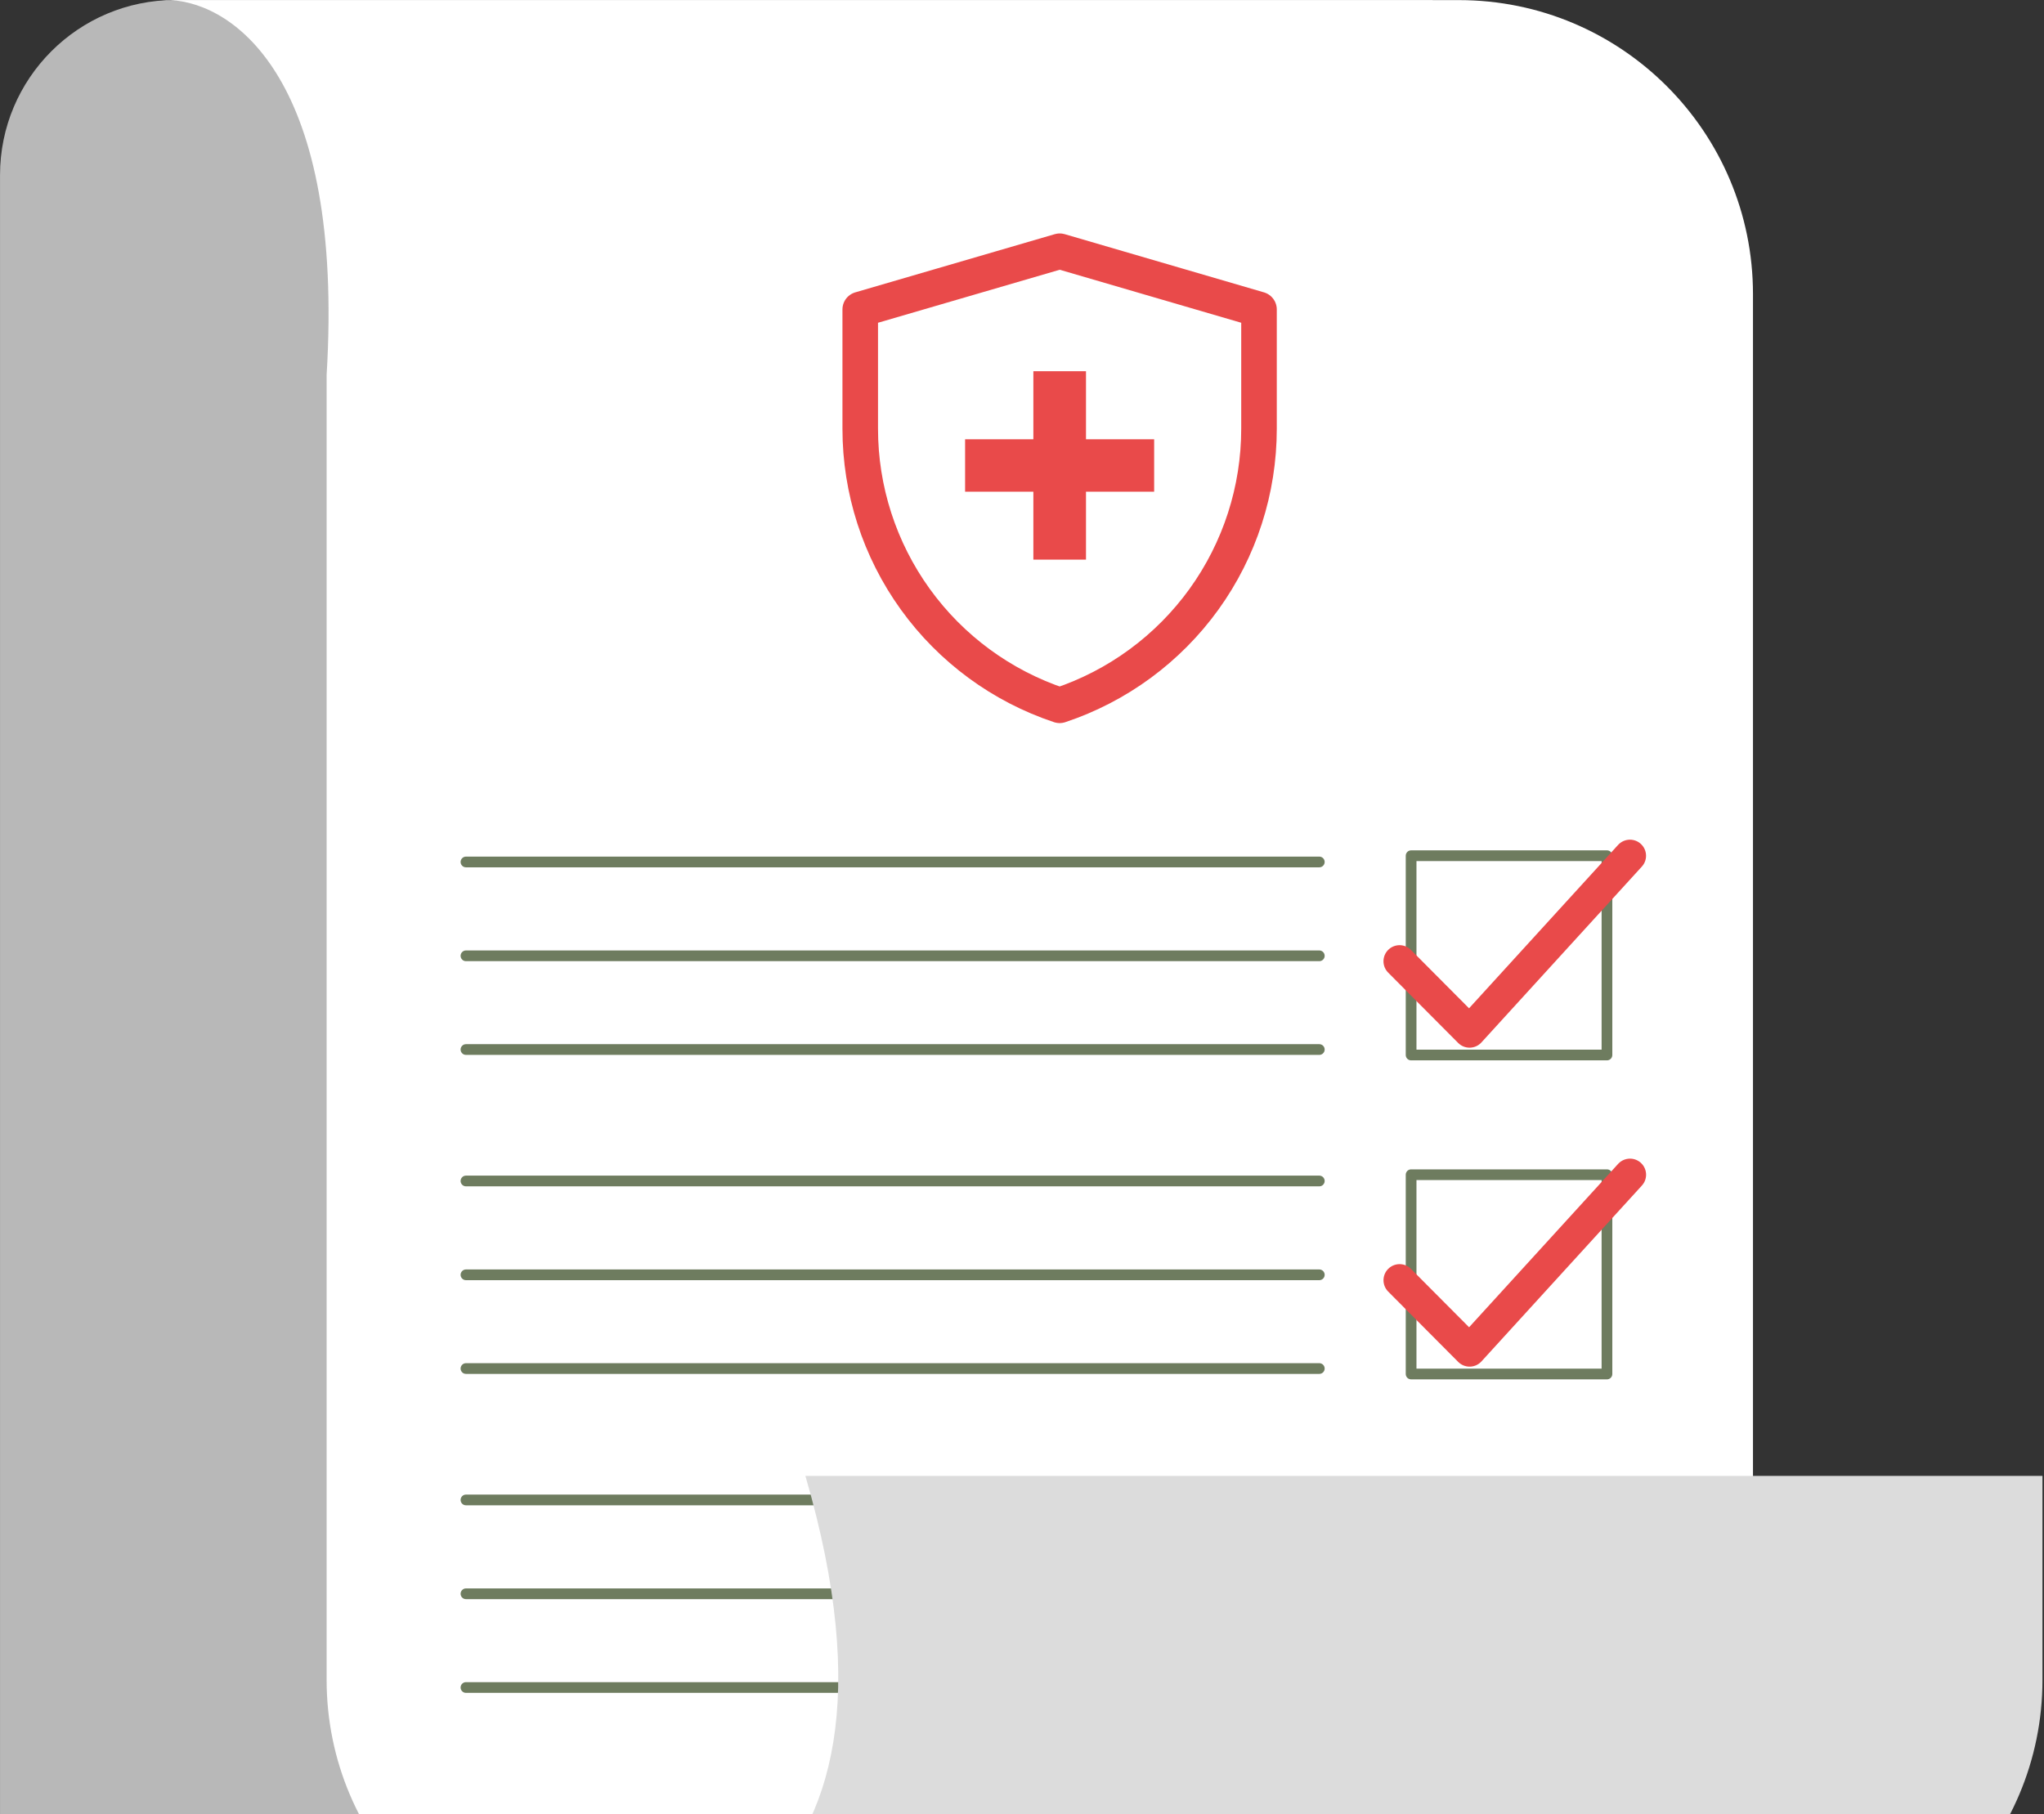
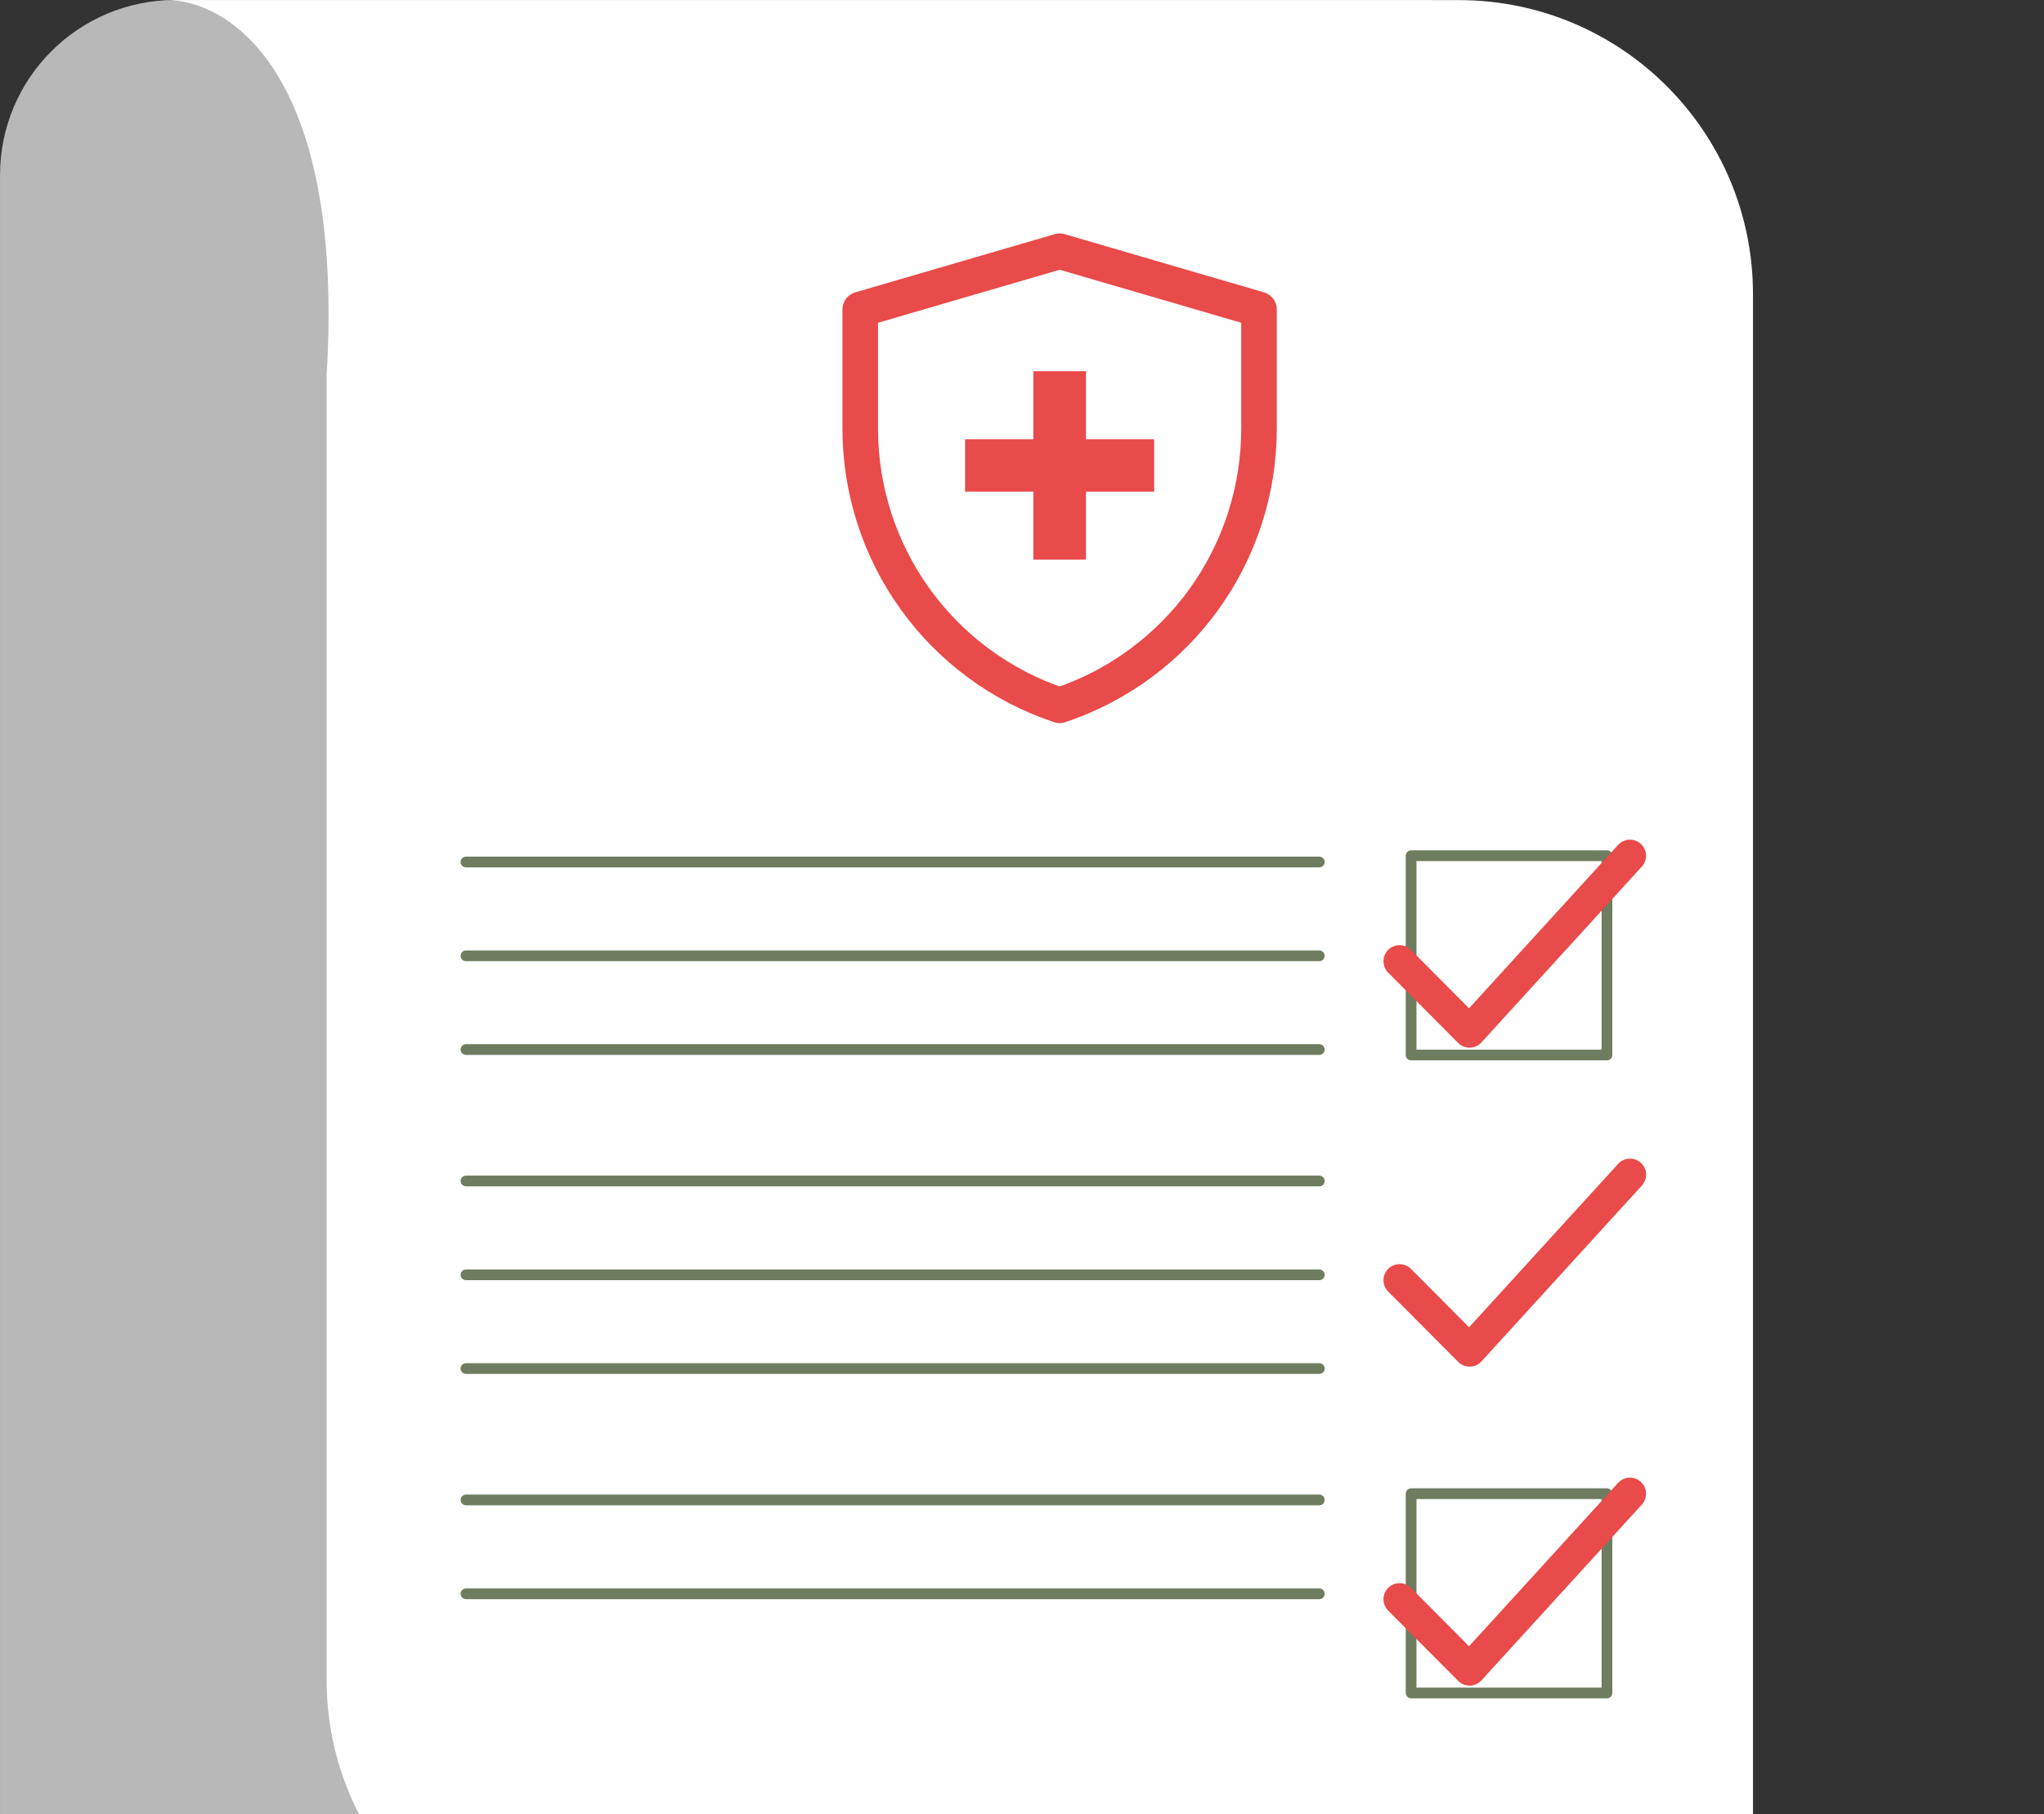
<svg xmlns="http://www.w3.org/2000/svg" width="98" height="87" viewBox="0 0 98 87" fill="none">
  <rect x="0" y="0" width="98" height="87" fill="#333333" stroke="none" />
  <path d="M0.001 106.416L68.688 106.416L68.688 0L8.399 5.27061e-06C3.761 5.67609e-06 0.001 3.76 0.001 8.398L0.001 106.416Z" fill="#B8B8B8" />
-   <path d="M84.047 94.653L84.047 14.105C84.047 6.318 77.734 0.005 69.947 0.005L8.174 0.005C8.033 -0.002 7.897 -0.002 7.766 0.005L8.174 0.005C11.262 0.162 16.516 3.863 15.66 17.984L15.66 80.553C15.66 88.341 21.973 94.653 29.76 94.653L84.047 94.653Z" fill="white" />
+   <path d="M84.047 94.653L84.047 14.105C84.047 6.318 77.734 0.005 69.947 0.005L8.174 0.005C8.033 -0.002 7.897 -0.002 7.766 0.005L8.174 0.005C11.262 0.162 16.516 3.863 15.66 17.984L15.66 80.553C15.66 88.341 21.973 94.653 29.76 94.653L84.047 94.653" fill="white" />
  <path d="M55.615 15.468L48.66 13.402L41.711 15.468L41.711 19.705C41.711 21.876 42.382 23.992 43.63 25.753C44.877 27.515 46.638 28.832 48.662 29.518C50.687 28.832 52.448 27.514 53.696 25.753C54.944 23.991 55.615 21.875 55.615 19.703L55.615 15.468Z" stroke="white" stroke-width="1.437" stroke-linejoin="round" />
  <path d="M52.143 20.872L49.439 23.623L44.804 18.906" stroke="white" stroke-width="1.437" stroke-linecap="round" stroke-linejoin="round" />
  <path d="M41.244 14.838L50.809 12.047L60.363 14.838L60.363 20.562C60.363 23.496 59.44 26.355 57.725 28.735C56.009 31.114 53.588 32.894 50.805 33.821C48.021 32.894 45.6 31.114 43.884 28.734C42.168 26.354 41.244 23.494 41.244 20.56L41.244 14.838Z" stroke="#E94A4A" stroke-width="1.705" stroke-linejoin="round" />
  <path d="M49.545 26.835L49.545 17.801L52.068 17.801L52.068 26.835L49.545 26.835ZM46.272 23.578L46.272 21.064L55.336 21.064L55.336 23.578L46.272 23.578Z" fill="#E94A4A" />
  <rect x="67.656" y="41.033" width="9.39" height="9.556" stroke="#6E7C5F" stroke-width="0.514" stroke-linejoin="round" />
  <path d="M67.102 46.094L70.458 49.467L78.149 41.035" stroke="#E94A4A" stroke-width="1.542" stroke-linecap="round" stroke-linejoin="round" />
  <line x1="22.341" y1="50.327" x2="63.254" y2="50.327" stroke="#6E7C5F" stroke-width="0.514" stroke-linecap="round" />
  <line x1="22.341" y1="45.833" x2="63.254" y2="45.833" stroke="#6E7C5F" stroke-width="0.514" stroke-linecap="round" />
  <line x1="22.341" y1="41.333" x2="63.254" y2="41.333" stroke="#6E7C5F" stroke-width="0.514" stroke-linecap="round" />
-   <rect x="67.656" y="56.33" width="9.39" height="9.556" stroke="#6E7C5F" stroke-width="0.514" stroke-linejoin="round" />
  <path d="M67.103 61.389L70.46 64.762L78.151 56.33" stroke="#E94A4A" stroke-width="1.542" stroke-linecap="round" stroke-linejoin="round" />
  <line x1="22.341" y1="65.624" x2="63.254" y2="65.624" stroke="#6E7C5F" stroke-width="0.514" stroke-linecap="round" />
  <line x1="22.341" y1="61.13" x2="63.254" y2="61.13" stroke="#6E7C5F" stroke-width="0.514" stroke-linecap="round" />
  <line x1="22.341" y1="56.63" x2="63.254" y2="56.63" stroke="#6E7C5F" stroke-width="0.514" stroke-linecap="round" />
  <rect x="67.656" y="71.625" width="9.39" height="9.556" stroke="#6E7C5F" stroke-width="0.514" stroke-linejoin="round" />
  <path d="M67.102 76.686L70.458 80.058L78.149 71.627" stroke="#E94A4A" stroke-width="1.542" stroke-linecap="round" stroke-linejoin="round" />
-   <line x1="22.341" y1="80.919" x2="63.254" y2="80.919" stroke="#6E7C5F" stroke-width="0.514" stroke-linecap="round" />
  <line x1="22.341" y1="76.425" x2="63.254" y2="76.425" stroke="#6E7C5F" stroke-width="0.514" stroke-linecap="round" />
  <line x1="22.341" y1="71.925" x2="63.254" y2="71.925" stroke="#6E7C5F" stroke-width="0.514" stroke-linecap="round" />
-   <path d="M97.926 80.554L97.926 70.772L38.615 70.772C44.846 92.166 31.057 94.654 24.108 94.654L83.826 94.654C91.613 94.654 97.926 88.341 97.926 80.554Z" fill="#DCDCDC" />
</svg>